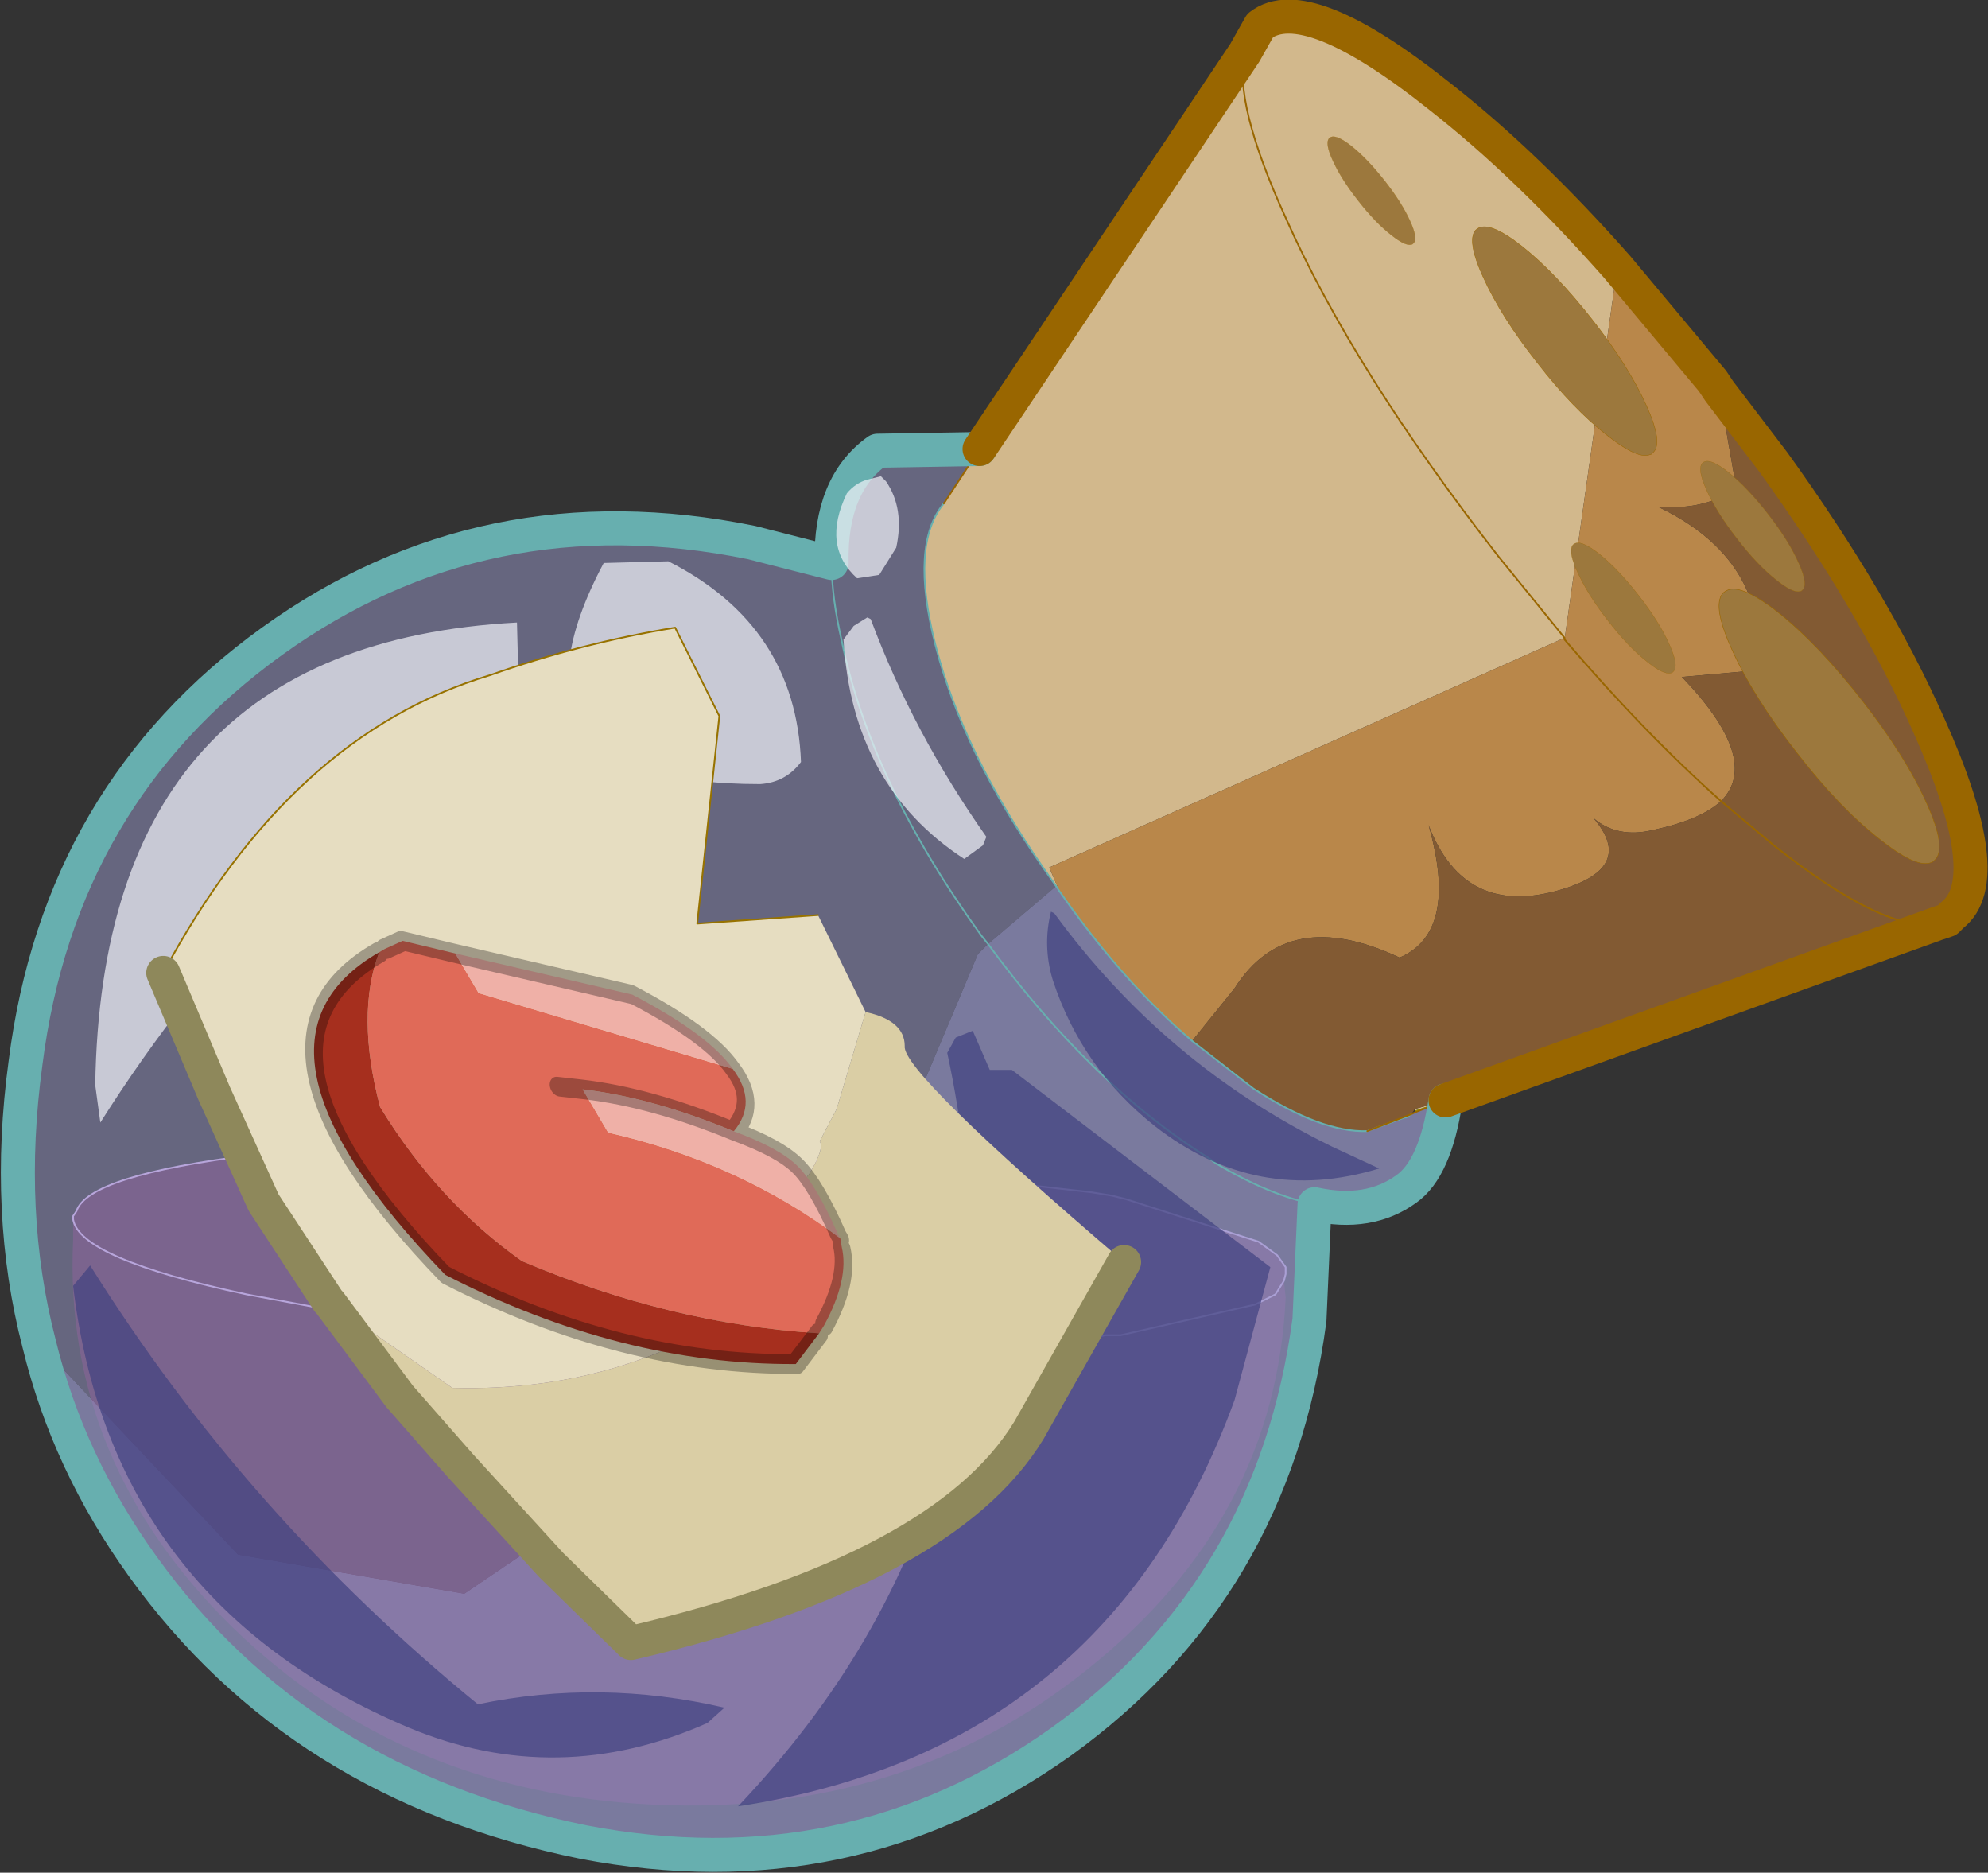
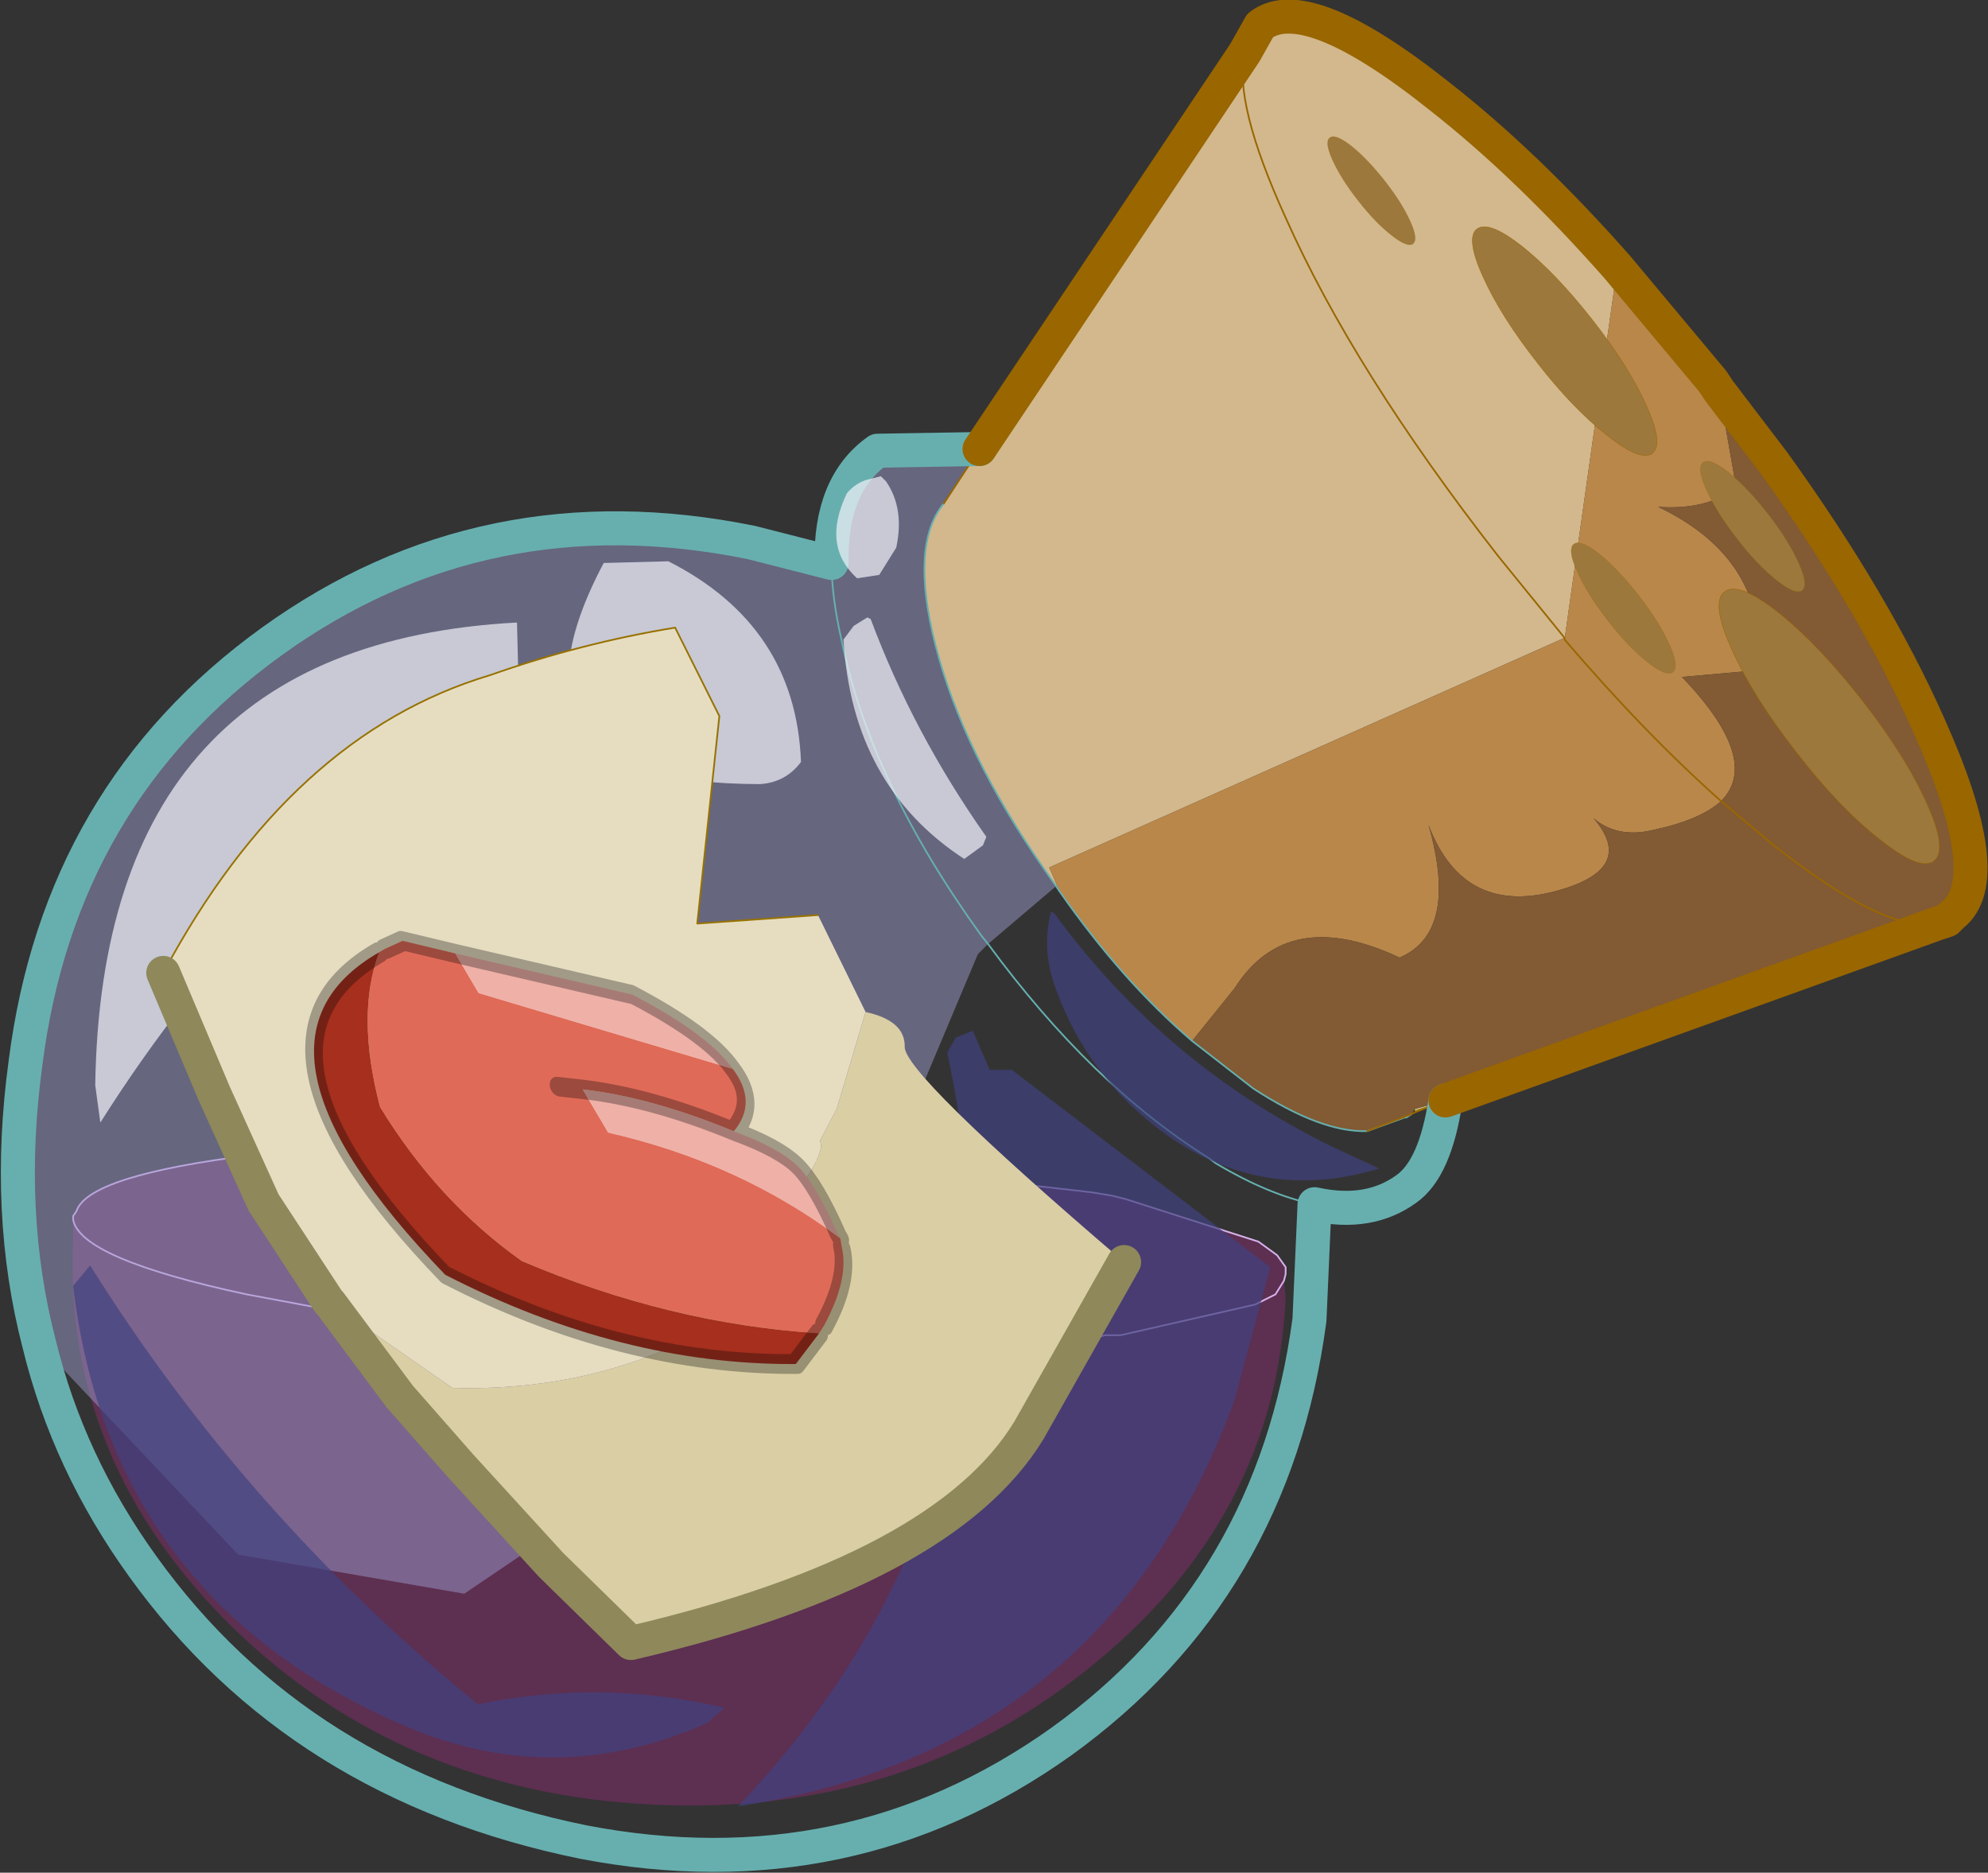
<svg xmlns="http://www.w3.org/2000/svg" xmlns:xlink="http://www.w3.org/1999/xlink" width="58.45px" height="55.05px">
  <rect width="100%" height="100%" fill="#333333" stroke="none" />
  <g transform="matrix(1, 0, 0, 1, -251.1, -176.6)">
    <use xlink:href="#object-0" width="58.45" height="55.05" transform="matrix(1, 0, 0, 1, 251.1, 176.6)" />
    <use xlink:href="#object-1" width="26.7" height="23.4" transform="matrix(0.014, -0.291, -0.291, -0.014, 308.1, 202)" />
    <use xlink:href="#object-3" width="26.7" height="23.4" transform="matrix(0.007, -0.138, -0.138, -0.007, 300.35, 196.4)" />
    <use xlink:href="#object-5" width="26.7" height="23.4" transform="matrix(0.005, -0.115, -0.115, -0.005, 292.7, 183.8)" />
    <use xlink:href="#object-7" width="26.7" height="23.4" transform="matrix(0.007, -0.138, -0.138, -0.007, 304.15, 194)" />
    <use xlink:href="#object-9" width="26.7" height="23.4" transform="matrix(0.011, -0.243, -0.243, -0.011, 299.8, 190)" />
    <use xlink:href="#object-11" width="38.4" height="39.1" transform="matrix(1, 0, 0, 1, 253.25, 190.6)" />
    <use xlink:href="#object-12" width="14.05" height="12.3" transform="matrix(0.625, 1.058, -0.822, 0.485, 268.75, 200.4)" />
  </g>
  <defs>
    <g transform="matrix(1, 0, 0, 1, -251.1, -176.6)" id="object-0">
      <path fill-rule="evenodd" fill="#702e5e" fill-opacity="0.702" stroke="none" d="M253.35 212.2L253.25 212.45Q253.45 213.6 258.35 214.65L261.3 215.2L271 216.1L271.1 216.1L282.95 216L283.6 215.85L284.05 215.85L288 214.95L288.6 214.65L288.85 214.25L288.9 214.05L288.9 213.85L288.65 213.5L288.1 213.1L284.2 211.85L283.8 211.75L283.2 211.65L271.35 210.3L271.25 210.3L261.55 210.3L258.55 210.55Q253.7 211.15 253.35 212.2M288.85 214.25L288.6 214.65L288 214.95L284.05 215.85L283.6 215.85L282.95 216L271.1 216.1L271 216.1L261.3 215.2L258.35 214.65Q253.45 213.6 253.25 212.45L253.25 213.05Q252.95 219.55 257.95 224.45Q262.95 229.3 270.3 229.65Q277.7 230 283.1 225.65Q288.6 221.25 288.9 214.75L288.85 214.25" />
      <path fill="none" stroke="#d5b1eb" stroke-width="0.05" stroke-linecap="round" stroke-linejoin="round" d="M253.35 212.2Q253.7 211.15 258.55 210.55L261.55 210.3L271.25 210.3M271.35 210.3L283.2 211.65L283.8 211.75L284.2 211.85L288.1 213.1L288.65 213.5L288.9 213.85L288.9 214.05L288.85 214.25L288.6 214.65L288 214.95L284.05 215.85L283.6 215.85L282.95 216L271.1 216.1L271 216.1L261.3 215.2L258.35 214.65Q253.45 213.6 253.25 212.45L253.25 212.35L253.35 212.2" />
      <path fill-rule="evenodd" fill="#9999cc" fill-opacity="0.502" stroke="none" d="M278.85 191.4Q277.85 192.6 278.6 195.55Q279.4 198.7 281.8 202.15L282.15 202.65L280.15 204.35L279.95 204.1Q276.7 199.6 275.85 195.45Q275.55 194.15 275.55 193.15Q275.5 190.85 276.9 189.85L279.9 189.8L278.85 191.4M275.55 193.15Q275.55 194.15 275.85 195.45Q276.7 199.6 279.95 204.1L280.15 204.35L279.85 204.65L274.8 216.65L264.75 223.45L258.1 222.3L252.25 216.1Q251.25 212.25 251.85 207.85Q252.85 199.95 259.1 195.45Q265.35 190.95 273.2 192.55L275.55 193.15" />
      <path fill-rule="evenodd" fill="#d2b88c" stroke="none" d="M282.15 202.65L281.8 202.15Q279.4 198.7 278.6 195.55Q277.85 192.6 278.85 191.4L279.9 189.8L287.7 178.15Q287.35 179.6 288.9 183Q290.9 187.5 295.15 192.95L297.1 195.35L281.95 202.1L282.25 202.8L282.15 202.65M297.1 195.35L295.15 192.95Q290.9 187.5 288.9 183Q287.35 179.6 287.7 178.15L288.15 177.35Q289.5 176.3 293.45 179.45Q296 181.45 298.65 184.45L297.1 195.4L297.1 195.35M293.6 208.95L292.7 209.25L292.7 209.2L293.6 208.95" />
-       <path fill-rule="evenodd" fill="#9999cc" fill-opacity="0.702" stroke="none" d="M280.15 204.35L282.15 202.65L282.25 202.8Q284.1 205.45 286.15 207.2L287.95 208.6Q289.95 209.9 291.3 209.85L292.4 209.45L292.45 209.45L292.6 209.35L292.7 209.3L293.6 208.95Q293.3 210.95 292.45 211.55Q291.35 212.35 289.75 212Q288.45 211.75 286.85 210.8L286.65 210.65Q283.2 208.5 280.15 204.35L279.85 204.65L274.8 216.65L264.75 223.45L258.1 222.3L252.25 216.1Q253.1 219.6 255.3 222.65Q259.9 229.05 268.25 230.75Q276.05 232.25 282.3 227.8Q288.55 223.3 289.6 215.4L289.75 212Q288.45 211.75 286.85 210.8L286.65 210.65Q283.2 208.5 280.15 204.35" />
      <path fill-rule="evenodd" fill="#b9874a" stroke="none" d="M282.25 202.8L281.95 202.1L297.1 195.35L297.1 195.4L298.65 184.45L301.45 187.8L301.55 187.95L301.65 188.1L302.15 190.95Q301.25 191.6 299.85 191.5Q303.1 193.05 302.8 196.3L300.55 196.5Q302.9 198.95 301.7 200.15Q299.45 198.15 297.1 195.4Q299.45 198.15 301.7 200.15Q301.1 200.7 299.7 201Q298.65 201.25 297.95 200.65Q299.2 202.1 297 202.75Q294.15 203.6 293.1 200.85Q294 204 292.25 204.75Q288.95 203.2 287.4 205.65L286.15 207.2Q284.1 205.45 282.25 202.8" />
      <path fill-rule="evenodd" fill="#999900" stroke="none" d="M293.6 208.95L292.7 209.3L292.7 209.25L293.6 208.95" />
      <path fill-rule="evenodd" fill="#825a33" stroke="none" d="M291.3 209.85Q289.95 209.9 287.95 208.6L286.15 207.2L287.4 205.65Q288.95 203.2 292.25 204.75Q294 204 293.1 200.85Q294.15 203.6 297 202.75Q299.2 202.1 297.95 200.65Q298.65 201.25 299.7 201Q301.1 200.7 301.7 200.15Q302.9 198.95 300.55 196.5L302.8 196.3Q303.1 193.05 299.85 191.5Q301.25 191.6 302.15 190.95L301.65 188.1L303.25 190.2Q306.2 194.3 307.8 197.9Q309.85 202.45 308.5 203.5L308.35 203.65L308.05 203.75L293.6 208.95L292.7 209.2L292.6 209.35L291.3 209.85M308.05 203.75Q306.55 204.05 303.25 201.45L301.7 200.15L303.25 201.45Q306.55 204.05 308.05 203.75" />
      <path fill="none" stroke="#67afaf" stroke-width="0.05" stroke-linecap="round" stroke-linejoin="round" d="M282.15 202.65L281.8 202.15Q279.4 198.7 278.6 195.55Q277.85 192.6 278.85 191.4M275.55 193.15Q275.55 194.15 275.85 195.45Q276.7 199.6 279.95 204.1L280.15 204.35Q283.2 208.5 286.65 210.65L286.85 210.8Q288.45 211.75 289.75 212M282.15 202.65L282.25 202.8Q284.1 205.45 286.15 207.2L287.95 208.6Q289.95 209.9 291.3 209.85L292.4 209.45L292.45 209.45L292.6 209.35" />
      <path fill="none" stroke="#996600" stroke-width="0.05" stroke-linecap="round" stroke-linejoin="round" d="M278.85 191.4L279.9 189.8M297.1 195.35L295.15 192.95Q290.9 187.5 288.9 183Q287.35 179.6 287.7 178.15M293.6 208.95L292.7 209.3L292.6 209.35L291.3 209.85M297.1 195.4Q299.45 198.15 301.7 200.15L303.25 201.45Q306.55 204.05 308.05 203.75M297.1 195.35L297.1 195.4" />
      <path fill="none" stroke="#67afaf" stroke-width="1" stroke-linecap="round" stroke-linejoin="round" d="M279.9 189.8L276.9 189.85Q275.5 190.85 275.55 193.15L273.2 192.55Q265.35 190.95 259.1 195.45Q252.85 199.95 251.85 207.85Q251.25 212.25 252.25 216.1Q253.1 219.6 255.3 222.65Q259.9 229.05 268.25 230.75Q276.05 232.25 282.3 227.8Q288.55 223.3 289.6 215.4L289.75 212Q291.35 212.35 292.45 211.55Q293.3 210.95 293.6 208.95" />
      <path fill="none" stroke="#996600" stroke-width="1" stroke-linecap="round" stroke-linejoin="round" d="M287.7 178.15L279.9 189.8M298.65 184.45Q296 181.45 293.45 179.45Q289.5 176.3 288.15 177.35L287.7 178.15M301.65 188.1L301.55 187.95L301.45 187.8L298.65 184.45M301.65 188.1L303.25 190.2Q306.2 194.3 307.8 197.9Q309.85 202.45 308.5 203.5L308.35 203.65L308.05 203.75L293.6 208.95" />
    </g>
    <g transform="matrix(1, 0, 0, 1, 0, 0)" id="object-1">
      <use xlink:href="#object-2" width="26.7" height="23.4" transform="matrix(1, 0, 0, 1, 0, 0)" />
    </g>
    <g transform="matrix(1, 0, 0, 1, 0, 0)" id="object-2">
      <path fill-rule="evenodd" fill="#9c783d" stroke="none" d="M0.3 0.5Q1.45 -0.85 6.05 1.5Q10.7 3.85 16.1 8.5Q21.5 13.15 24.55 17.35Q27.55 21.55 26.4 22.9Q26.15 23.25 25.6 23.35Q24.05 23.65 20.65 21.9Q16 19.55 10.6 14.9Q5.2 10.3 2.2 6.05Q-0.4 2.45 0.05 0.95L0.15 0.65L0.3 0.5" />
      <path fill="none" stroke="#996600" stroke-width="0.05" stroke-linecap="round" stroke-linejoin="round" d="M0.3 0.5Q1.45 -0.85 6.05 1.5Q10.7 3.85 16.1 8.5Q21.5 13.15 24.55 17.35Q27.55 21.55 26.4 22.9Q26.15 23.25 25.6 23.35Q24.05 23.65 20.65 21.9Q16 19.55 10.6 14.9Q5.2 10.3 2.2 6.05Q-0.4 2.45 0.05 0.95L0.15 0.65L0.3 0.5" />
    </g>
    <g transform="matrix(1, 0, 0, 1, 0, 0)" id="object-3">
      <use xlink:href="#object-4" width="26.7" height="23.4" transform="matrix(1, 0, 0, 1, 0, 0)" />
    </g>
    <g transform="matrix(1, 0, 0, 1, 0, 0)" id="object-4">
      <path fill-rule="evenodd" fill="#9c783d" stroke="none" d="M0.3 0.5Q1.45 -0.85 6.05 1.5Q10.7 3.85 16.1 8.5Q21.5 13.15 24.55 17.35Q27.55 21.55 26.4 22.9Q26.15 23.25 25.6 23.35Q24.05 23.65 20.65 21.9Q16 19.55 10.6 14.9Q5.2 10.3 2.2 6.05Q-0.4 2.45 0.05 0.95L0.15 0.65L0.3 0.5" />
      <path fill="none" stroke="#996600" stroke-width="0.05" stroke-linecap="round" stroke-linejoin="round" d="M0.3 0.5Q1.45 -0.85 6.05 1.5Q10.7 3.85 16.1 8.5Q21.5 13.15 24.55 17.35Q27.55 21.55 26.4 22.9Q26.15 23.25 25.6 23.35Q24.05 23.65 20.65 21.9Q16 19.55 10.6 14.9Q5.2 10.3 2.2 6.05Q-0.4 2.45 0.05 0.95L0.15 0.65L0.3 0.5" />
    </g>
    <g transform="matrix(1, 0, 0, 1, 0, 0)" id="object-5">
      <use xlink:href="#object-6" width="26.7" height="23.4" transform="matrix(1, 0, 0, 1, 0, 0)" />
    </g>
    <g transform="matrix(1, 0, 0, 1, 0, 0)" id="object-6">
      <path fill-rule="evenodd" fill="#9c783d" stroke="none" d="M0.3 0.5Q1.45 -0.85 6.05 1.5Q10.7 3.85 16.1 8.5Q21.5 13.15 24.55 17.35Q27.55 21.55 26.4 22.9Q26.15 23.25 25.6 23.35Q24.05 23.65 20.65 21.9Q16 19.55 10.6 14.9Q5.2 10.3 2.2 6.05Q-0.4 2.45 0.05 0.95L0.15 0.65L0.3 0.5" />
      <path fill="none" stroke="#996600" stroke-width="0.05" stroke-linecap="round" stroke-linejoin="round" d="M0.3 0.5Q1.45 -0.85 6.05 1.5Q10.7 3.85 16.1 8.5Q21.5 13.15 24.55 17.35Q27.55 21.55 26.4 22.9Q26.15 23.25 25.6 23.35Q24.05 23.65 20.65 21.9Q16 19.55 10.6 14.9Q5.2 10.3 2.2 6.05Q-0.4 2.45 0.05 0.95L0.15 0.65L0.3 0.5" />
    </g>
    <g transform="matrix(1, 0, 0, 1, 0, 0)" id="object-7">
      <use xlink:href="#object-8" width="26.7" height="23.4" transform="matrix(1, 0, 0, 1, 0, 0)" />
    </g>
    <g transform="matrix(1, 0, 0, 1, 0, 0)" id="object-8">
      <path fill-rule="evenodd" fill="#9c783d" stroke="none" d="M0.3 0.5Q1.45 -0.85 6.05 1.5Q10.7 3.85 16.1 8.5Q21.5 13.15 24.55 17.35Q27.55 21.55 26.4 22.9Q26.15 23.25 25.6 23.35Q24.05 23.65 20.65 21.9Q16 19.55 10.6 14.9Q5.2 10.3 2.2 6.05Q-0.4 2.45 0.05 0.95L0.15 0.65L0.3 0.5" />
      <path fill="none" stroke="#996600" stroke-width="0.05" stroke-linecap="round" stroke-linejoin="round" d="M0.3 0.5Q1.45 -0.85 6.05 1.5Q10.7 3.85 16.1 8.5Q21.5 13.15 24.55 17.35Q27.55 21.55 26.4 22.9Q26.15 23.25 25.6 23.35Q24.05 23.65 20.65 21.9Q16 19.55 10.6 14.9Q5.2 10.3 2.2 6.05Q-0.4 2.45 0.05 0.95L0.15 0.65L0.3 0.5" />
    </g>
    <g transform="matrix(1, 0, 0, 1, 0, 0)" id="object-9">
      <use xlink:href="#object-10" width="26.7" height="23.4" transform="matrix(1, 0, 0, 1, 0, 0)" />
    </g>
    <g transform="matrix(1, 0, 0, 1, 0, 0)" id="object-10">
      <path fill-rule="evenodd" fill="#9c783d" stroke="none" d="M0.3 0.5Q1.45 -0.85 6.05 1.5Q10.7 3.85 16.1 8.5Q21.5 13.15 24.55 17.35Q27.55 21.55 26.4 22.9Q26.15 23.25 25.6 23.35Q24.05 23.65 20.65 21.9Q16 19.55 10.6 14.9Q5.2 10.3 2.2 6.05Q-0.4 2.45 0.05 0.95L0.15 0.65L0.3 0.5" />
      <path fill="none" stroke="#996600" stroke-width="0.05" stroke-linecap="round" stroke-linejoin="round" d="M0.3 0.5Q1.45 -0.85 6.05 1.5Q10.7 3.85 16.1 8.5Q21.5 13.15 24.55 17.35Q27.55 21.55 26.4 22.9Q26.15 23.25 25.6 23.35Q24.05 23.65 20.65 21.9Q16 19.55 10.6 14.9Q5.2 10.3 2.2 6.05Q-0.4 2.45 0.05 0.95L0.15 0.65L0.3 0.5" />
    </g>
    <g transform="matrix(1, 0, 0, 1, -253.25, -190.6)" id="object-11">
      <path fill-rule="evenodd" fill="#f2f3f9" fill-opacity="0.702" stroke="none" d="M268.85 193.15L270.75 193.1Q274.5 195 274.65 199Q274.2 199.6 273.45 199.65Q265.4 199.65 268.85 193.15M266.3 194.9L266.35 196.9Q258.85 202 254.05 209.6L253.9 208.5Q254.1 195.55 266.3 194.9M277 190.6L277.15 190.75Q277.7 191.55 277.45 192.7L276.95 193.5L276.3 193.6Q275.25 192.65 276 191.1Q276.25 190.8 276.6 190.7L277 190.6M276.6 194.75L276.7 194.8Q277.95 198.15 280.1 201.2L280 201.45L279.45 201.85Q276.15 199.7 275.9 195.4L276.2 195L276.6 194.75" />
      <path fill-rule="evenodd" fill="#414281" fill-opacity="0.702" stroke="none" d="M291.65 210.95Q288.05 212.05 285.05 209.7Q282.9 208 282.05 205.4Q281.75 204.4 282 203.4L282.1 203.45Q285.35 207.9 290.25 210.3L291.65 210.95M288.45 213.85L287.4 217.75Q283.65 228.05 272.8 229.7Q281.7 220.3 278.95 207.55L279.2 207.1L279.7 206.9L280.2 208.05L280.85 208.05L288.45 213.85M253.25 214.4L253.75 213.8Q258.35 221.15 265.15 226.7Q268.75 225.95 272.4 226.8L271.9 227.25Q267.5 229.2 263.15 227.4Q254.35 223.7 253.25 214.4" />
      <path fill-rule="evenodd" fill="#e6ddc1" stroke="none" d="M276.55 206.35L275.7 209.2L275.2 210.15Q275.35 210.35 274.9 211.1Q274.45 211.65 274.25 212.75L274 214.3Q269.85 217.55 264.4 217.4L260.8 214.9L260.75 214.85L258.85 211.95L257.4 208.75L255.9 205.2Q259.65 198.2 265.5 196.45Q268.2 195.5 270.95 195.05L272.25 197.65L271.6 203.75L275.15 203.5L276.55 206.35" />
      <path fill-rule="evenodd" fill="#dacea5" stroke="none" d="M260.8 214.9L264.4 217.4Q269.85 217.55 274 214.3L274.25 212.75Q274.45 211.65 274.9 211.1Q275.35 210.35 275.2 210.15L275.7 209.2L276.55 206.35Q277.7 206.6 277.7 207.35Q277.6 208.1 284.15 213.7L281.35 218.65Q278.85 222.75 269.65 224.9L267.3 222.6L264.65 219.7L262.85 217.65L260.8 214.9" />
      <path fill-rule="evenodd" fill="#c5c1a5" stroke="none" d="M260.75 214.85L260.8 214.9L260.75 214.85" />
      <path fill-rule="evenodd" fill="#cecbb3" stroke="none" d="M260.75 214.85L260.8 214.9L260.75 214.85" />
      <path fill="none" stroke="#977200" stroke-width="0.05" stroke-linecap="round" stroke-linejoin="round" d="M275.15 203.5L271.6 203.75L272.25 197.65L270.95 195.05Q268.2 195.5 265.5 196.45Q259.65 198.2 255.9 205.2" />
      <path fill="none" stroke="#8e885b" stroke-width="1" stroke-linecap="round" stroke-linejoin="round" d="M255.9 205.2L257.4 208.75L258.85 211.95L260.75 214.85L260.8 214.9L262.85 217.65L264.65 219.7L267.3 222.6L269.65 224.9Q278.85 222.75 281.35 218.65L284.15 213.7" />
    </g>
    <g transform="matrix(1, 0, 0, 1, 0.2, 0.25)" id="object-12">
      <use xlink:href="#object-13" width="14.05" height="12.3" transform="matrix(1, 0, 0, 1, -0.2, -0.25)" />
    </g>
    <g transform="matrix(1, 0, 0, 1, 0.2, 0.25)" id="object-13">
      <path fill-rule="evenodd" fill="#e06a58" stroke="none" d="M11.55 0.1L11.75 0.2Q12.5 0.5 13.15 1.9L13.25 2.15Q11.25 5.95 8.15 8.9Q5.9 10.2 3.25 10.25Q1.05 9.45 0.05 7.85L0.05 7.65L0.1 7.05L1 5.85L2.1 5.85L6.75 0.3Q7.75 0.15 8.05 1.25Q6.35 2.9 5.35 4.6L6.55 4.6Q8.75 1.6 11.55 0.1M5 5.2L5.35 4.6L5 5.2" />
      <path fill-rule="evenodd" fill="#a62f1e" stroke="none" d="M13.25 2.15L13.6 3.25Q11.5 7.9 7.5 11.15Q0 13.45 0.05 7.85Q1.05 9.45 3.25 10.25Q5.9 10.2 8.15 8.9Q11.25 5.95 13.25 2.15" />
      <path fill-rule="evenodd" fill="#efb0a7" stroke="none" d="M1 5.85L4 1.8Q5.75 0.4 6.75 0.3L2.1 5.85L1 5.85M8.05 1.25Q8.95 0.3 9.55 0.1Q10.15 -0.1 11.45 0.1L11.55 0.1Q8.75 1.6 6.55 4.6L5.35 4.6Q6.35 2.9 8.05 1.25" />
      <path fill="none" stroke="#000000" stroke-opacity="0.302" stroke-width="0.5" stroke-linecap="round" stroke-linejoin="round" d="M11.75 0.2Q12.5 0.5 13.15 1.9M13.25 2.15L13.6 3.25Q11.5 7.9 7.5 11.15Q0 13.45 0.05 7.85M0.05 7.65L0.1 7.05L1 5.85L4 1.8Q5.75 0.4 6.75 0.3Q7.75 0.15 8.05 1.25Q8.95 0.3 9.55 0.1Q10.15 -0.1 11.45 0.1L11.55 0.1M5.35 4.6L5 5.2M8.05 1.25Q6.35 2.9 5.35 4.6" />
    </g>
  </defs>
</svg>